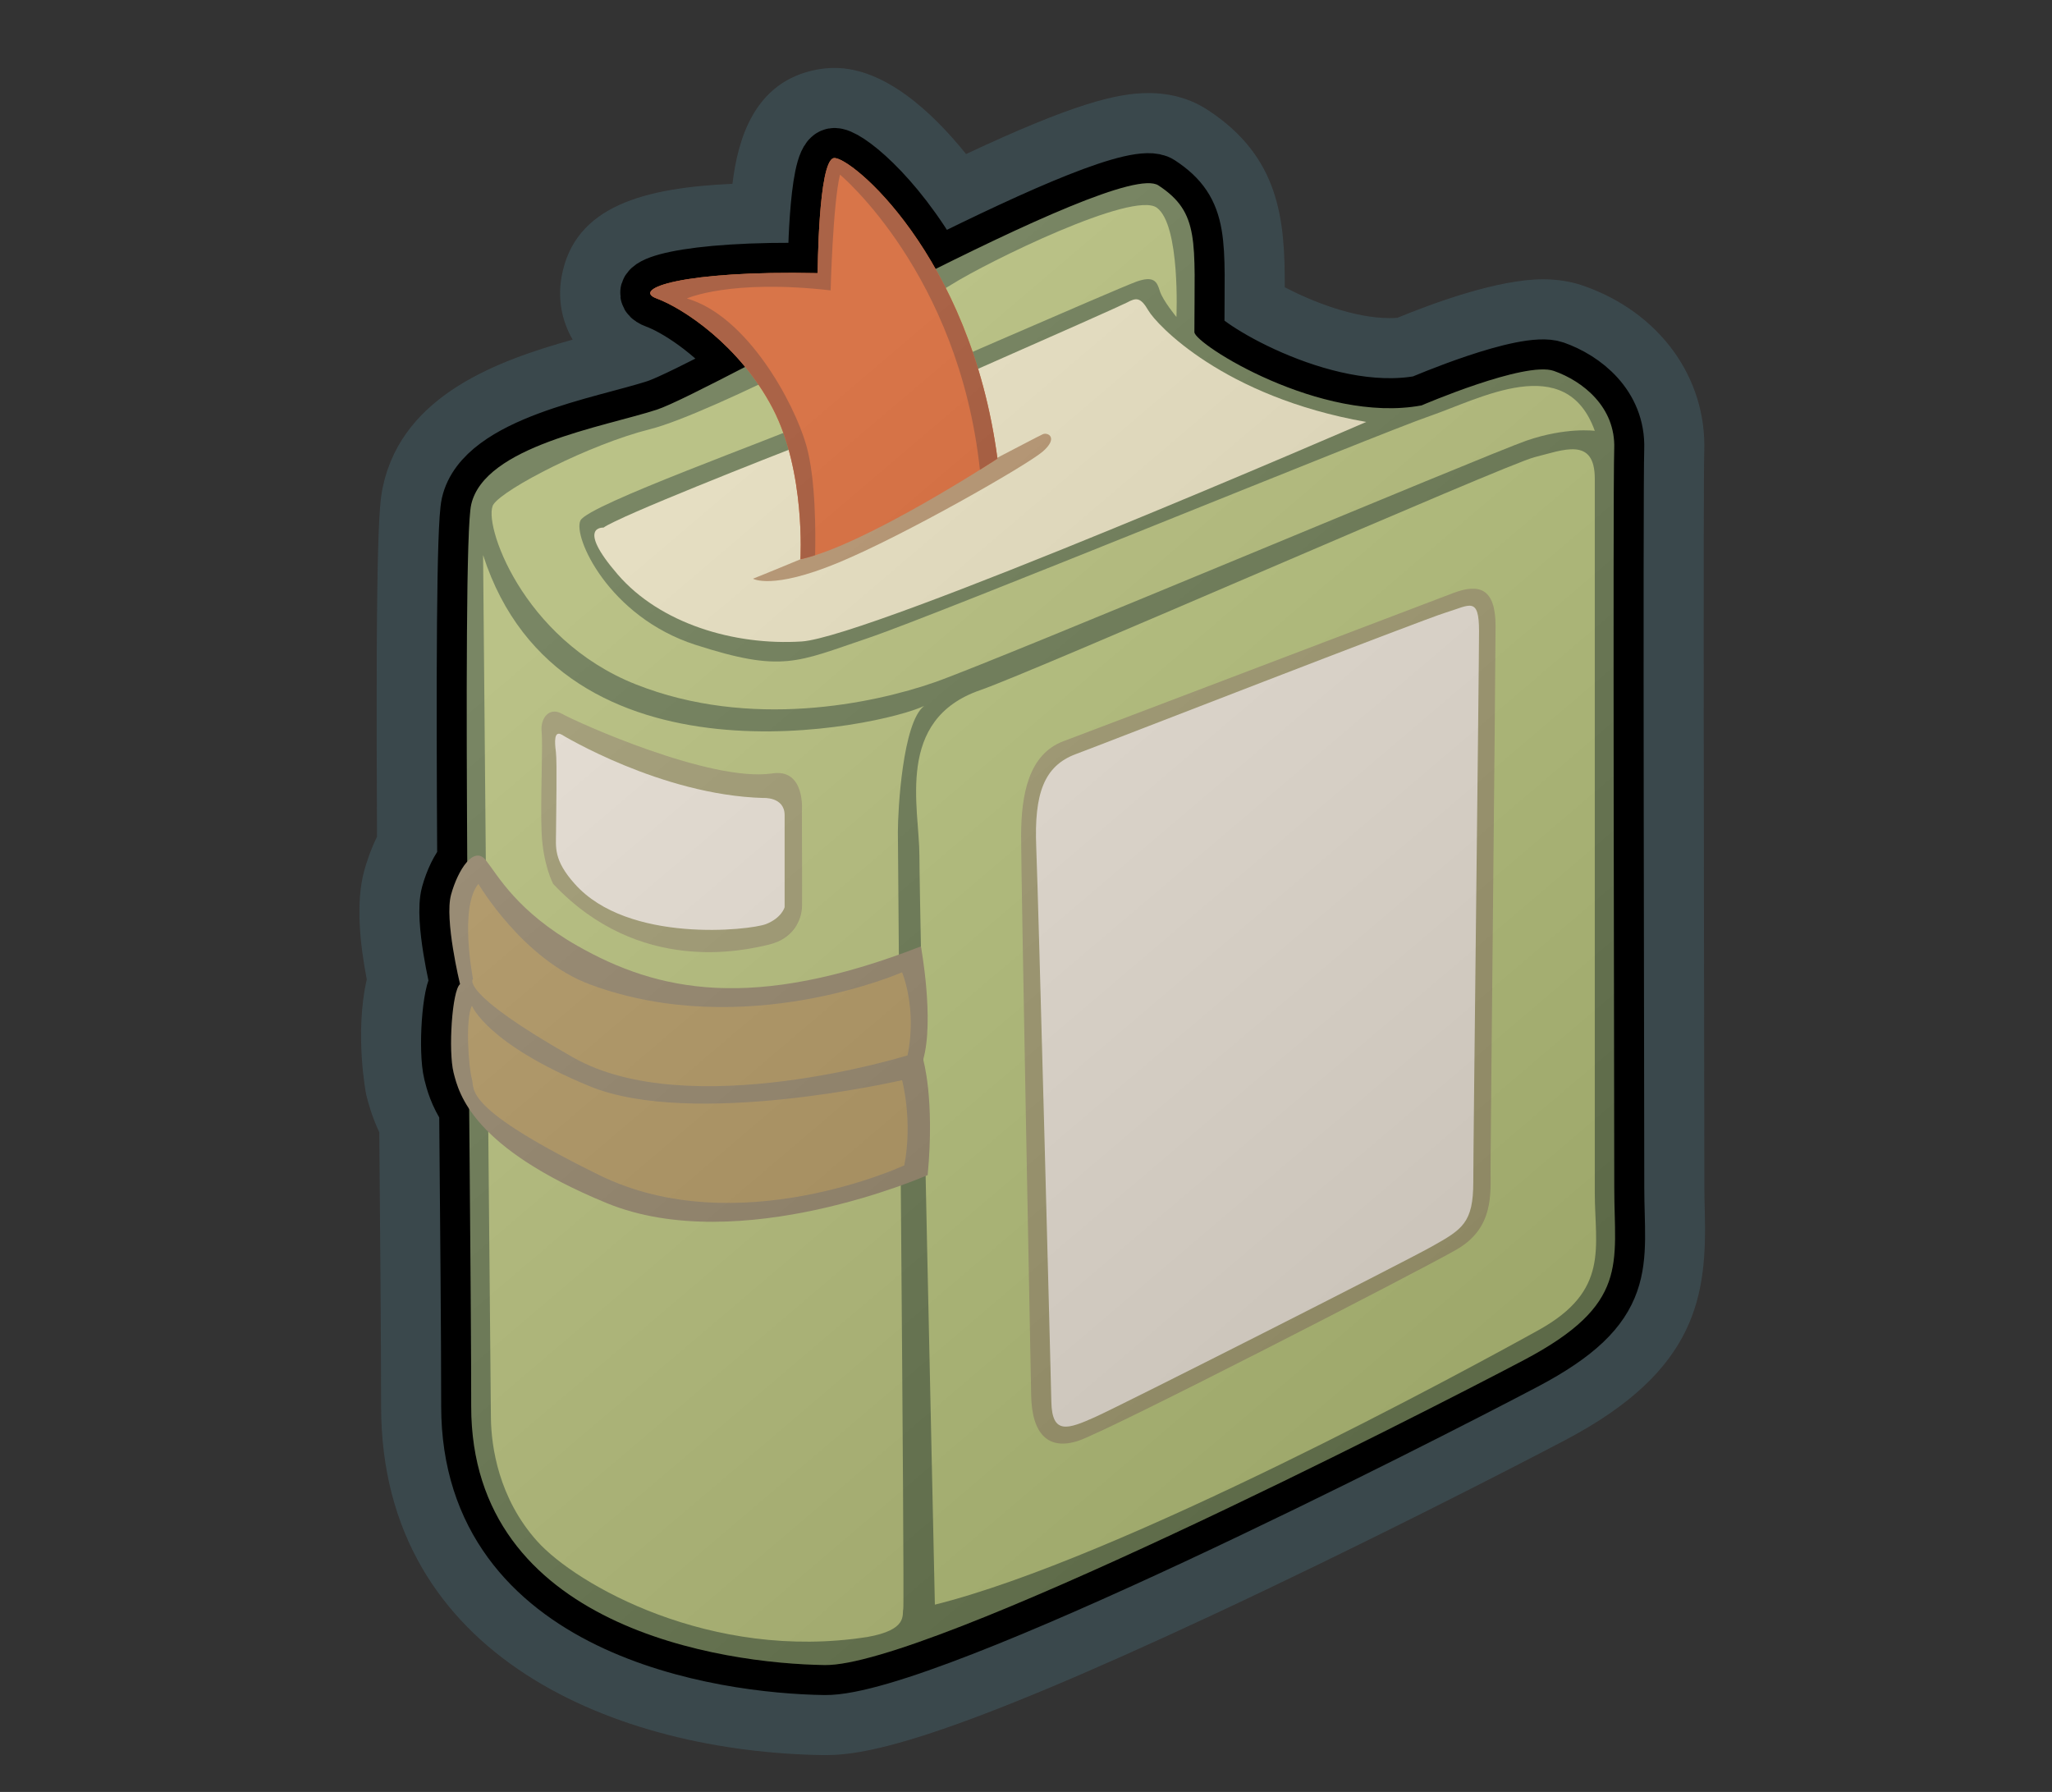
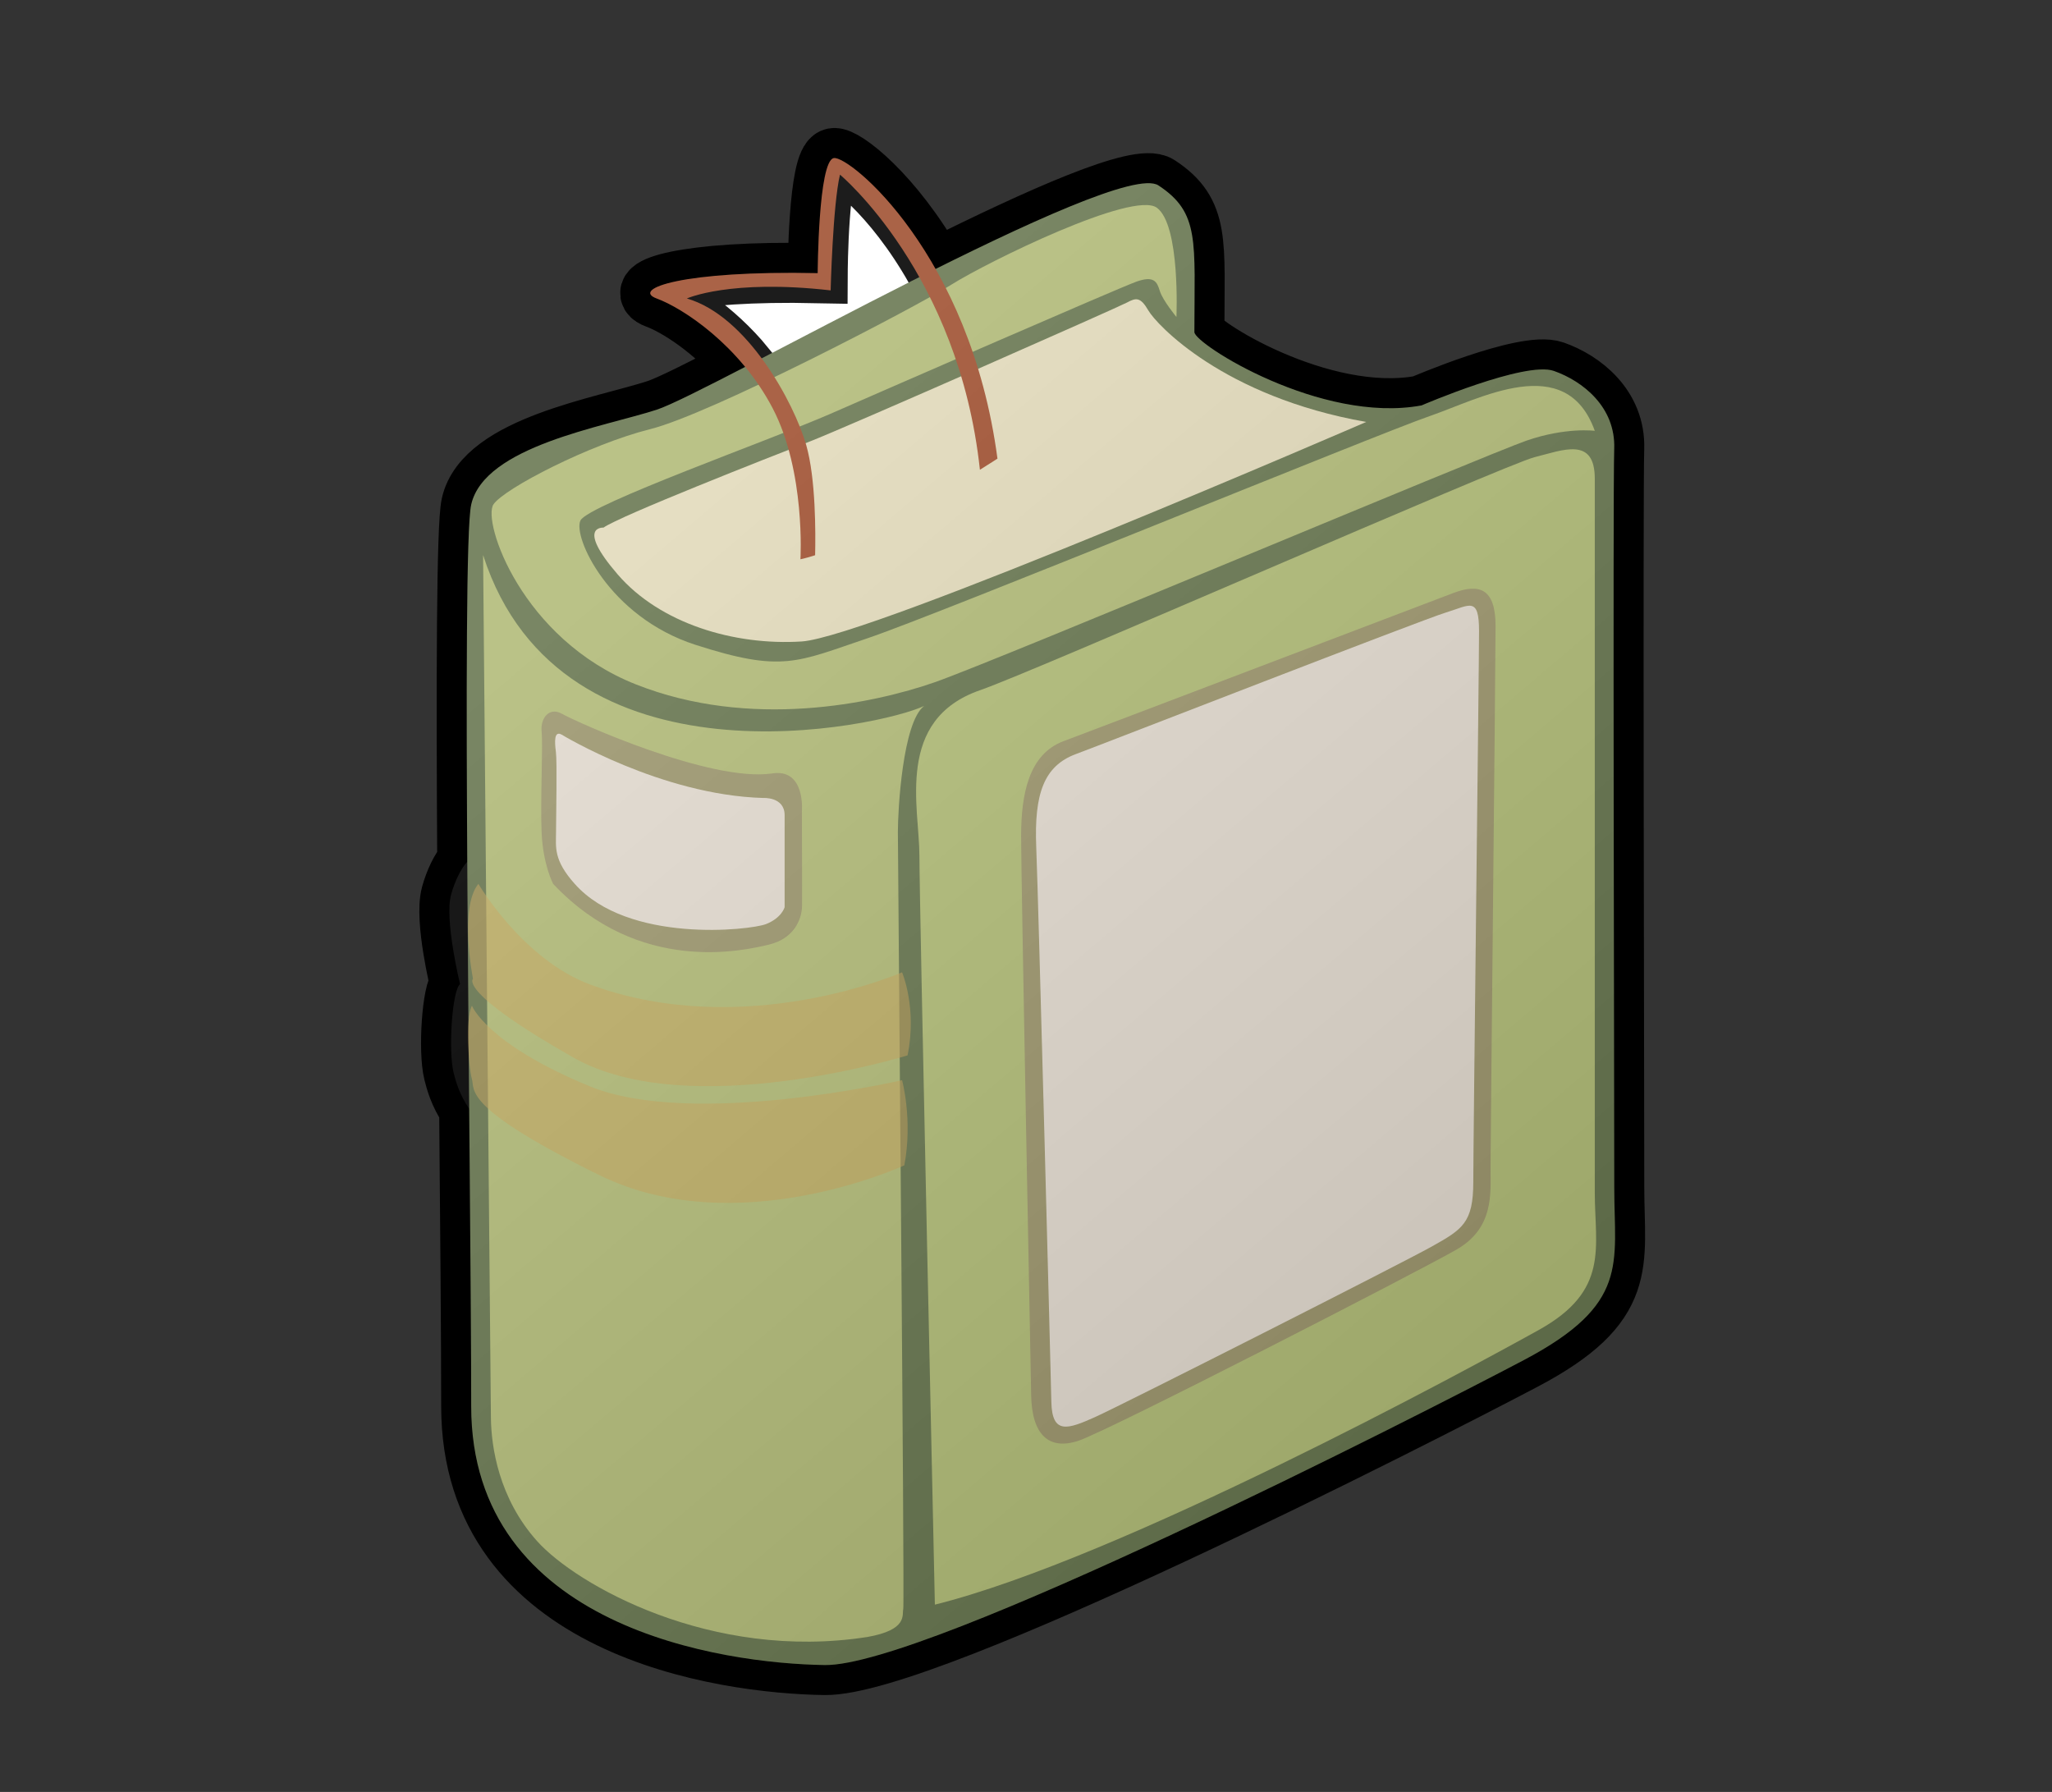
<svg xmlns="http://www.w3.org/2000/svg" version="1.1" id="Layer_1" x="0px" y="0px" width="136.667px" height="119.333px" viewBox="0 0 136.667 119.333" enable-background="new 0 0 136.667 119.333" xml:space="preserve">
  <rect x="0" y="0" width="136.667" height="119.333" fill="#333333" stroke="none" />
  <g id="Layer_3">
    <g opacity="0.19">
-       <path fill="#F9CCC7" d="M54.897,113.881c-12.231-0.174-26.514-5.577-26.514-20.235c0-4.306-0.059-11.127-0.122-18.349l-0.005-0.61    c-0.604-1.117-0.834-2.038-0.958-2.528c-0.118-0.475-0.57-4.207,0.212-6.846c-0.386-1.807-0.857-4.723-0.362-6.527    c0.153-0.558,0.453-1.46,0.965-2.333c-0.11-19.789,0.108-22.473,0.342-23.507c1.113-4.931,7.46-6.632,12.095-7.874    c0.851-0.228,1.628-0.435,2.257-0.639c0.278-0.09,0.905-0.38,1.648-0.742c-0.726-0.513-1.356-0.852-1.756-0.998    c-1.952-0.718-2.584-2.391-2.346-3.729c0.33-1.851,1.486-3.659,11.176-3.787c0.253-5.247,1.207-7.184,3.456-7.598    c0.18-0.033,0.409-0.054,0.592-0.054c2.306,0,5.407,2.993,7.831,6.504c8.69-4.211,11.445-4.828,13.073-4.828    c0.892,0,1.669,0.215,2.315,0.639c3.822,2.503,3.797,5.625,3.76,10.351c-0.002,0.211-0.003,0.428-0.006,0.652    c1.711,1.142,6.062,3.343,9.998,3.343c0.447,0,0.879-0.03,1.283-0.088c1.547-0.648,6.192-2.496,8.93-2.496    c0.641,0,1.201,0.087,1.716,0.267c2.874,1.007,6.176,3.733,6.028,8.104c-0.072,2.099-0.028,28.372-0.008,40.998    c0.008,3.98,0.012,6.975,0.012,8.119c0,0.582,0.016,1.13,0.029,1.65c0.131,5.036-0.33,8.627-7.666,12.495    c-1.602,0.843-39.275,20.646-47.876,20.646C54.998,113.881,54.912,113.881,54.897,113.881z" />
-       <path fill="#5CA5BC" d="M55.579,10.525c0.738,0,3.936,2.451,6.729,7.389c6.172-3.074,12-5.713,14.175-5.713    c0.292,0,0.519,0.047,0.67,0.147c2.779,1.82,2.396,3.728,2.396,9.768c0,0.707,6.771,5.071,13.002,5.071    c0.722,0,1.435-0.059,2.129-0.188c0,0,5.564-2.397,8.085-2.397c0.284,0,0.53,0.031,0.725,0.099    c1.915,0.671,4.115,2.395,4.021,5.171c-0.096,2.777,0.004,44.144,0.004,49.218c0,5.078,1.049,7.757-6.037,11.492    c-7.064,3.723-39.553,20.301-46.477,20.301c-0.02,0-0.04,0-0.059,0c-6.799-0.098-23.556-2.489-23.556-17.236    c0-4.596-0.065-11.871-0.134-19.798c-0.688-1.035-0.905-1.879-1.04-2.418c-0.359-1.437-0.104-5.46,0.431-5.892    c0,0-1.051-4.308-0.598-5.958c0.236-0.858,0.637-1.707,1.077-2.192c-0.071-12.032-0.056-22.369,0.263-23.782    c0.881-3.903,8.81-5.171,12.352-6.32c0.843-0.273,3.027-1.369,5.892-2.85c-2.092-2.545-4.586-4.08-5.892-4.56    c-1.603-0.589,1.266-1.707,8.916-1.707c0.576,0,1.179,0.006,1.809,0.02c0,0,0.036-7.47,1.071-7.661    C55.546,10.526,55.562,10.525,55.579,10.525 M55.58,4.525L55.58,4.525c-0.369,0-0.783,0.038-1.145,0.105    c-4.244,0.782-5.299,4.711-5.652,7.612c-5.799,0.265-10.533,1.433-11.381,6.195c-0.265,1.491,0.021,2.949,0.74,4.181    c-4.945,1.384-11.254,3.655-12.611,9.667c-0.249,1.1-0.53,2.348-0.42,23.434c-0.431,0.887-0.7,1.711-0.853,2.271    c-0.57,2.075-0.292,4.849,0.171,7.233c-0.824,3.604-0.055,7.604-0.041,7.661c0.12,0.479,0.348,1.393,0.874,2.521    c0.062,7.184,0.121,13.963,0.121,18.239c0,16.841,15.876,23.042,29.471,23.235h0.144c2.854,0,8.143-1.105,25.725-9.316    c9.704-4.531,19.647-9.619,23.55-11.676c8.816-4.646,9.413-9.646,9.268-15.229c-0.014-0.496-0.027-1.019-0.027-1.57    c0-1.146-0.006-4.143-0.012-8.125c-0.021-12.608-0.065-38.845,0.004-40.887c0.168-4.94-2.985-9.272-8.033-11.04    c-0.827-0.29-1.737-0.436-2.708-0.436c-3.021,0-7.356,1.601-9.694,2.564c-0.165,0.013-0.339,0.02-0.52,0.02    c-2.398,0-5.197-1.12-6.984-2.053c0.01-4.474-0.316-8.656-5.125-11.805c-1.141-0.748-2.473-1.128-3.957-1.128    c-2.122,0-5.057,0.74-12.144,4.061C62.085,7.46,58.926,4.525,55.58,4.525L55.58,4.525z" />
-     </g>
+       </g>
    <path fill="#FFFFFF" stroke="#000000" stroke-width="4" d="M107.512,79.09c0-5.075-0.099-46.442-0.003-49.219   c0.094-2.776-2.106-4.5-4.021-5.171c-1.916-0.67-8.81,2.298-8.81,2.298c-6.702,1.245-15.13-4.095-15.13-4.883   c0-6.04,0.384-7.948-2.396-9.768c-1.29-0.846-7.846,2.08-14.845,5.565c-2.858-5.053-6.141-7.502-6.777-7.385   c-1.036,0.191-1.071,7.661-1.071,7.661c-9.001-0.191-12.448,1.053-10.725,1.687c1.306,0.479,3.8,2.014,5.892,4.56   c-2.865,1.481-5.049,2.577-5.892,2.85c-3.542,1.149-11.471,2.417-12.352,6.32c-0.319,1.413-0.334,11.75-0.263,23.782   c-0.44,0.485-0.841,1.334-1.077,2.192c-0.454,1.652,0.598,5.958,0.598,5.958c-0.534,0.432-0.79,4.455-0.431,5.892   c0.135,0.538,0.352,1.383,1.04,2.418c0.068,7.927,0.134,15.202,0.134,19.798c0,14.747,16.757,17.141,23.556,17.236   c6.799,0.095,39.452-16.567,46.536-20.301C108.561,86.846,107.512,84.167,107.512,79.09z" />
    <path fill="#697751" d="M31.383,33.606c0.881-3.903,8.81-5.171,12.352-6.32c3.543-1.148,30.642-16.757,33.417-14.938   c2.779,1.82,2.396,3.728,2.396,9.768c0,0.788,8.428,6.128,15.13,4.883c0,0,6.894-2.969,8.81-2.298   c1.915,0.671,4.115,2.395,4.021,5.171c-0.096,2.777,0.003,44.144,0.003,49.218c0,5.078,1.049,7.757-6.037,11.492   c-7.084,3.732-39.737,20.396-46.536,20.301c-6.799-0.098-23.556-2.489-23.556-17.236S30.713,36.575,31.383,33.606z" />
    <path opacity="0.58" fill="#E5ED94" enable-background="new    " d="M32.179,36.977l-0.004-0.001c0,0,0.494,55.616,0.521,57.483   c0.027,1.867,0.506,5.314,3.091,8.188c2.586,2.872,11.54,7.995,21.977,6.368c2.729-0.479,2.298-1.484,2.395-1.866   c0.096-0.386-0.359-50.319-0.359-51.754c0-1.436,0.312-7.281,1.747-8.383C58.757,48.361,37.375,53.087,32.179,36.977z" />
    <path opacity="0.59" fill="#E5ED94" enable-background="new    " d="M65.288,45.959c3.608-1.244,34.991-15.031,36.906-15.51   s4.022-1.392,4.022,1.433c0,2.825,0,43.904,0,47.542c0,3.64,1.006,6.514-3.733,9.146c-4.741,2.634-27.913,15.226-40.219,18.291   c0,0-1.029-46.659-1.029-49.867C61.235,53.787,59.59,47.922,65.288,45.959z" />
    <path opacity="0.66" fill="#918269" enable-background="new    " d="M70.833,49.358c2-0.747,24.18-9.192,25.951-9.863   c1.771-0.67,2.823-0.287,2.823,2.203c0,2.489-0.334,34.519-0.334,36.148c0,1.626,0.235,3.925-2.252,5.361   c-2.487,1.436-23.172,12.065-25.183,12.736c-2.012,0.672-3.112-0.431-3.16-3.018c-0.048-2.584-0.67-34.423-0.67-37.248   C68.01,52.854,68.53,50.219,70.833,49.358z" />
    <path fill="#E2DACF" d="M71.649,50.22c1.845-0.686,23.076-8.953,24.656-9.432c1.579-0.479,2.202-1.102,2.202,1.244   c0,2.348-0.383,33.947-0.383,36.675c0,2.729-0.72,3.16-2.776,4.311c-2.058,1.15-20.589,10.531-22.407,11.348   c-1.818,0.814-2.872,1.195-2.919-1.005c-0.049-2.204-0.862-33.42-1.007-36.964C68.873,52.854,69.533,51.006,71.649,50.22z" />
    <path opacity="0.58" fill="#E5ED94" enable-background="new    " d="M32.867,33.587c0.718-1.058,6.419-4.003,10.439-5.008   c4.021-1.005,17.618-8.091,20.059-9.624c2.441-1.533,12.099-6.271,13.681-5.123c1.578,1.15,1.306,7.277,1.306,7.277   s-0.91-1.102-1.103-1.724c-0.189-0.622-0.385-1.053-1.58-0.622c-1.194,0.431-16.565,7.133-20.396,8.81   c-3.83,1.676-16.086,6.032-16.613,7.086c-0.527,1.054,1.867,6.416,7.66,8.283c5.793,1.867,6.751,1.148,11.443-0.432   c4.692-1.58,34.089-13.645,37.438-14.794c3.354-1.149,9.098-4.371,11.014,0.974c0,0-1.916-0.256-4.549,0.654   c-2.633,0.91-35.286,14.65-39.403,16.087c-4.117,1.437-12.305,3.159-19.917,0.143C34.734,42.559,32.101,34.717,32.867,33.587z" />
    <path fill="#E2DABA" d="M40.192,35.138c1.054-0.766,11.06-4.691,13.645-5.697c2.586-1.005,20.588-8.954,21.211-9.288   c0.621-0.335,0.908-0.383,1.437,0.526c0.524,0.91,4.97,5.74,14.507,7.421c0,0-33.077,14.332-37.595,14.618   c-4.518,0.287-9.444-1.202-12.257-4.463C38.326,34.995,40.192,35.138,40.192,35.138z" />
-     <path fill="#918269" d="M38.487,63.004c5.307,3.009,11.601,4.398,22.848,0.021c0,0,0.904,4.886,0.151,7.543   c0,0,0.777,2.585,0.299,7.685c0,0-12.524,5.521-21.406,1.856c-8.882-3.665-9.81-7.241-10.169-8.679s-0.104-5.46,0.431-5.891   c0,0-1.051-4.309-0.598-5.959c0.454-1.652,1.515-3.301,2.313-2.297C33.154,58.287,34.433,60.708,38.487,63.004z" />
    <path opacity="0.52" fill="#C9A459" enable-background="new    " d="M31.861,58.862c0,0,2.965,5.049,7.469,6.71   c10.271,3.786,20.749-0.821,20.749-0.821s1.012,2.371,0.366,5.531c0,0-14.54,4.523-22.264,0.143   c-7.724-4.381-6.679-5.241-6.679-5.241S30.569,60.441,31.861,58.862z" />
    <path opacity="0.52" fill="#C9A459" enable-background="new    " d="M31.431,66.977c0,0,0.973,2.527,7.828,5.355   c6.855,2.832,20.82-0.399,20.82-0.399s0.725,2.657,0.15,5.673c0,0-11.131,5.172-20.324,0.646c-9.193-4.524-8.26-5.674-8.475-6.394   C31.215,71.142,30.973,67.862,31.431,66.977z" />
-     <path fill="#AF8D69" d="M53.31,37.245c0,0-2.536,1.053-3.159,1.293c0,0,1.245,0.766,5.65-1.053   c4.404-1.82,12.611-6.512,13.656-7.421c1.041-0.91,0.342-1.293,0-1.149c-0.346,0.143-6.619,3.495-7.863,3.974   C60.35,33.367,53.957,36.977,53.31,37.245z" />
-     <path fill="#D36433" d="M53.31,37.245c0,0,0.352-5.846-1.85-10.059c-2.203-4.213-6.001-6.676-7.725-7.309   c-1.723-0.634,1.723-1.878,10.725-1.687c0,0,0.036-7.47,1.071-7.661c1.036-0.191,9.092,6.394,10.902,20.013   C66.434,30.542,57.572,36.335,53.31,37.245z" />
    <path fill="#A05030" d="M53.694,29.632c-0.814-2.825-3.926-8.595-7.947-9.755c0,0,2.873-1.304,9.575-0.539   c0,0,0.144-5.697,0.622-7.708c0,0,7.918,6.591,9.32,19.655c0.719-0.45,1.169-0.743,1.169-0.743   c-1.81-13.62-9.867-20.205-10.902-20.013c-1.036,0.191-1.071,7.661-1.071,7.661c-9.001-0.191-12.448,1.053-10.725,1.687   c1.724,0.633,5.522,3.096,7.725,7.309c2.202,4.213,1.85,10.059,1.85,10.059c0.303-0.064,0.634-0.16,0.978-0.269   C54.323,35.544,54.339,31.871,53.694,29.632z" />
    <path opacity="0.66" fill="#918269" enable-background="new    " d="M37.416,47.529c1.048,0.589,9.862,4.558,13.98,3.983   c2.298-0.383,2.01,2.585,2.01,2.585s0.023,5.266,0.011,6.225c-0.011,0.957-0.585,2.202-2.213,2.587   c-1.628,0.383-8.62,2.055-14.363-4.048c0,0-0.671-1.257-0.767-3.394c-0.095-2.137,0.096-5.775,0-6.733   C35.979,47.778,36.61,47.076,37.416,47.529z" />
    <path fill="#E2DACF" d="M37.416,48.927c0,0,6.606,4.021,13.405,4.213c0,0,1.437-0.096,1.437,1.149s0,6.127,0,6.127   s-0.192,0.715-1.245,1.125c-1.054,0.408-9.192,1.316-12.735-2.681c-1.437-1.604-1.245-2.452-1.245-3.464s0.079-4.65-0.009-5.321   C36.937,49.406,36.892,48.628,37.416,48.927z" />
    <linearGradient id="SVGID_1_" gradientUnits="userSpaceOnUse" x1="275.42" y1="-235.938" x2="325.726" y2="-295.073" gradientTransform="matrix(1 0 0 -1 -231 -201.667)">
      <stop offset="0" style="stop-color:#FFFFFF" />
      <stop offset="1" style="stop-color:#000000" />
    </linearGradient>
    <path opacity="0.11" fill="url(#SVGID_1_)" enable-background="new    " d="M107.512,79.09c0-5.075-0.099-46.442-0.003-49.219   c0.094-2.776-2.106-4.5-4.021-5.171c-1.916-0.67-8.81,2.298-8.81,2.298c-6.702,1.245-15.13-4.095-15.13-4.883   c0-6.04,0.384-7.948-2.396-9.768c-1.29-0.846-7.846,2.08-14.845,5.565c-2.858-5.053-6.141-7.502-6.777-7.385   c-1.036,0.191-1.071,7.661-1.071,7.661c-9.001-0.191-12.448,1.053-10.725,1.687c1.306,0.479,3.8,2.014,5.892,4.56   c-2.865,1.481-5.049,2.577-5.892,2.85c-3.542,1.149-11.471,2.417-12.352,6.32c-0.319,1.413-0.334,11.75-0.263,23.782   c-0.44,0.485-0.841,1.334-1.077,2.192c-0.454,1.652,0.598,5.958,0.598,5.958c-0.534,0.432-0.79,4.455-0.431,5.892   c0.135,0.538,0.352,1.383,1.04,2.418c0.068,7.927,0.134,15.202,0.134,19.798c0,14.747,16.757,17.141,23.556,17.236   c6.799,0.095,39.452-16.567,46.536-20.301C108.561,86.846,107.512,84.167,107.512,79.09z" />
  </g>
</svg>